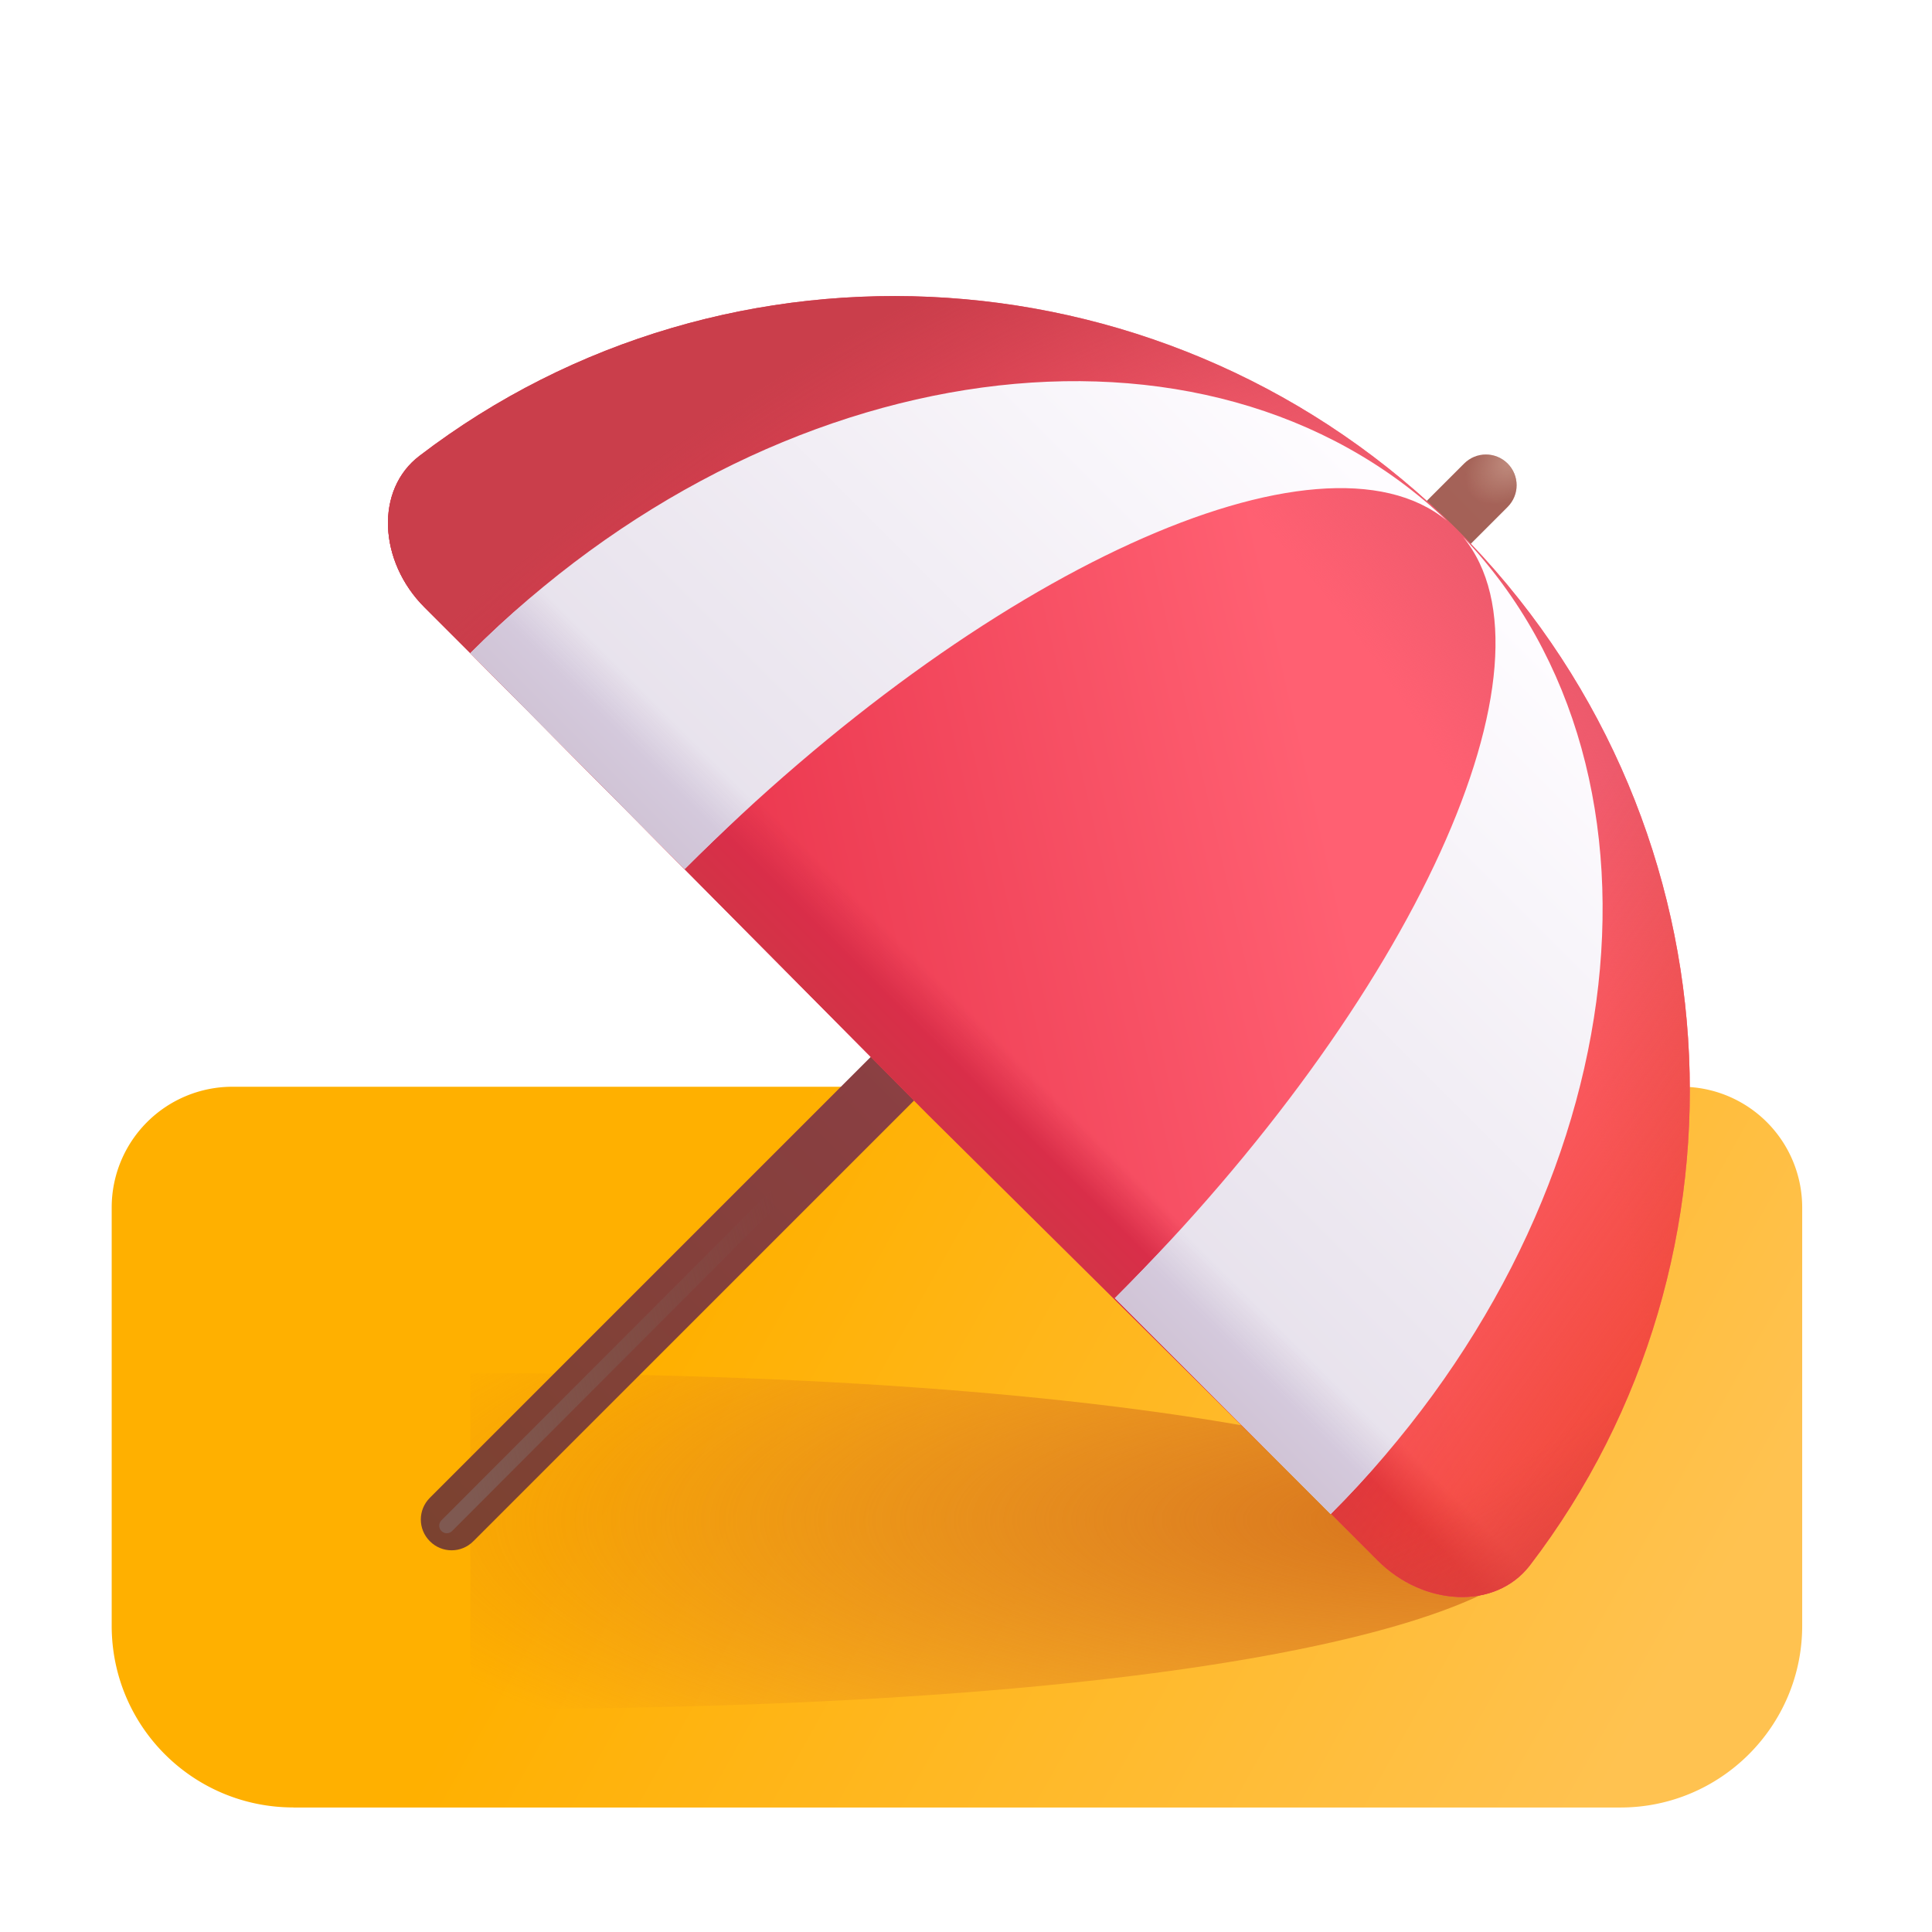
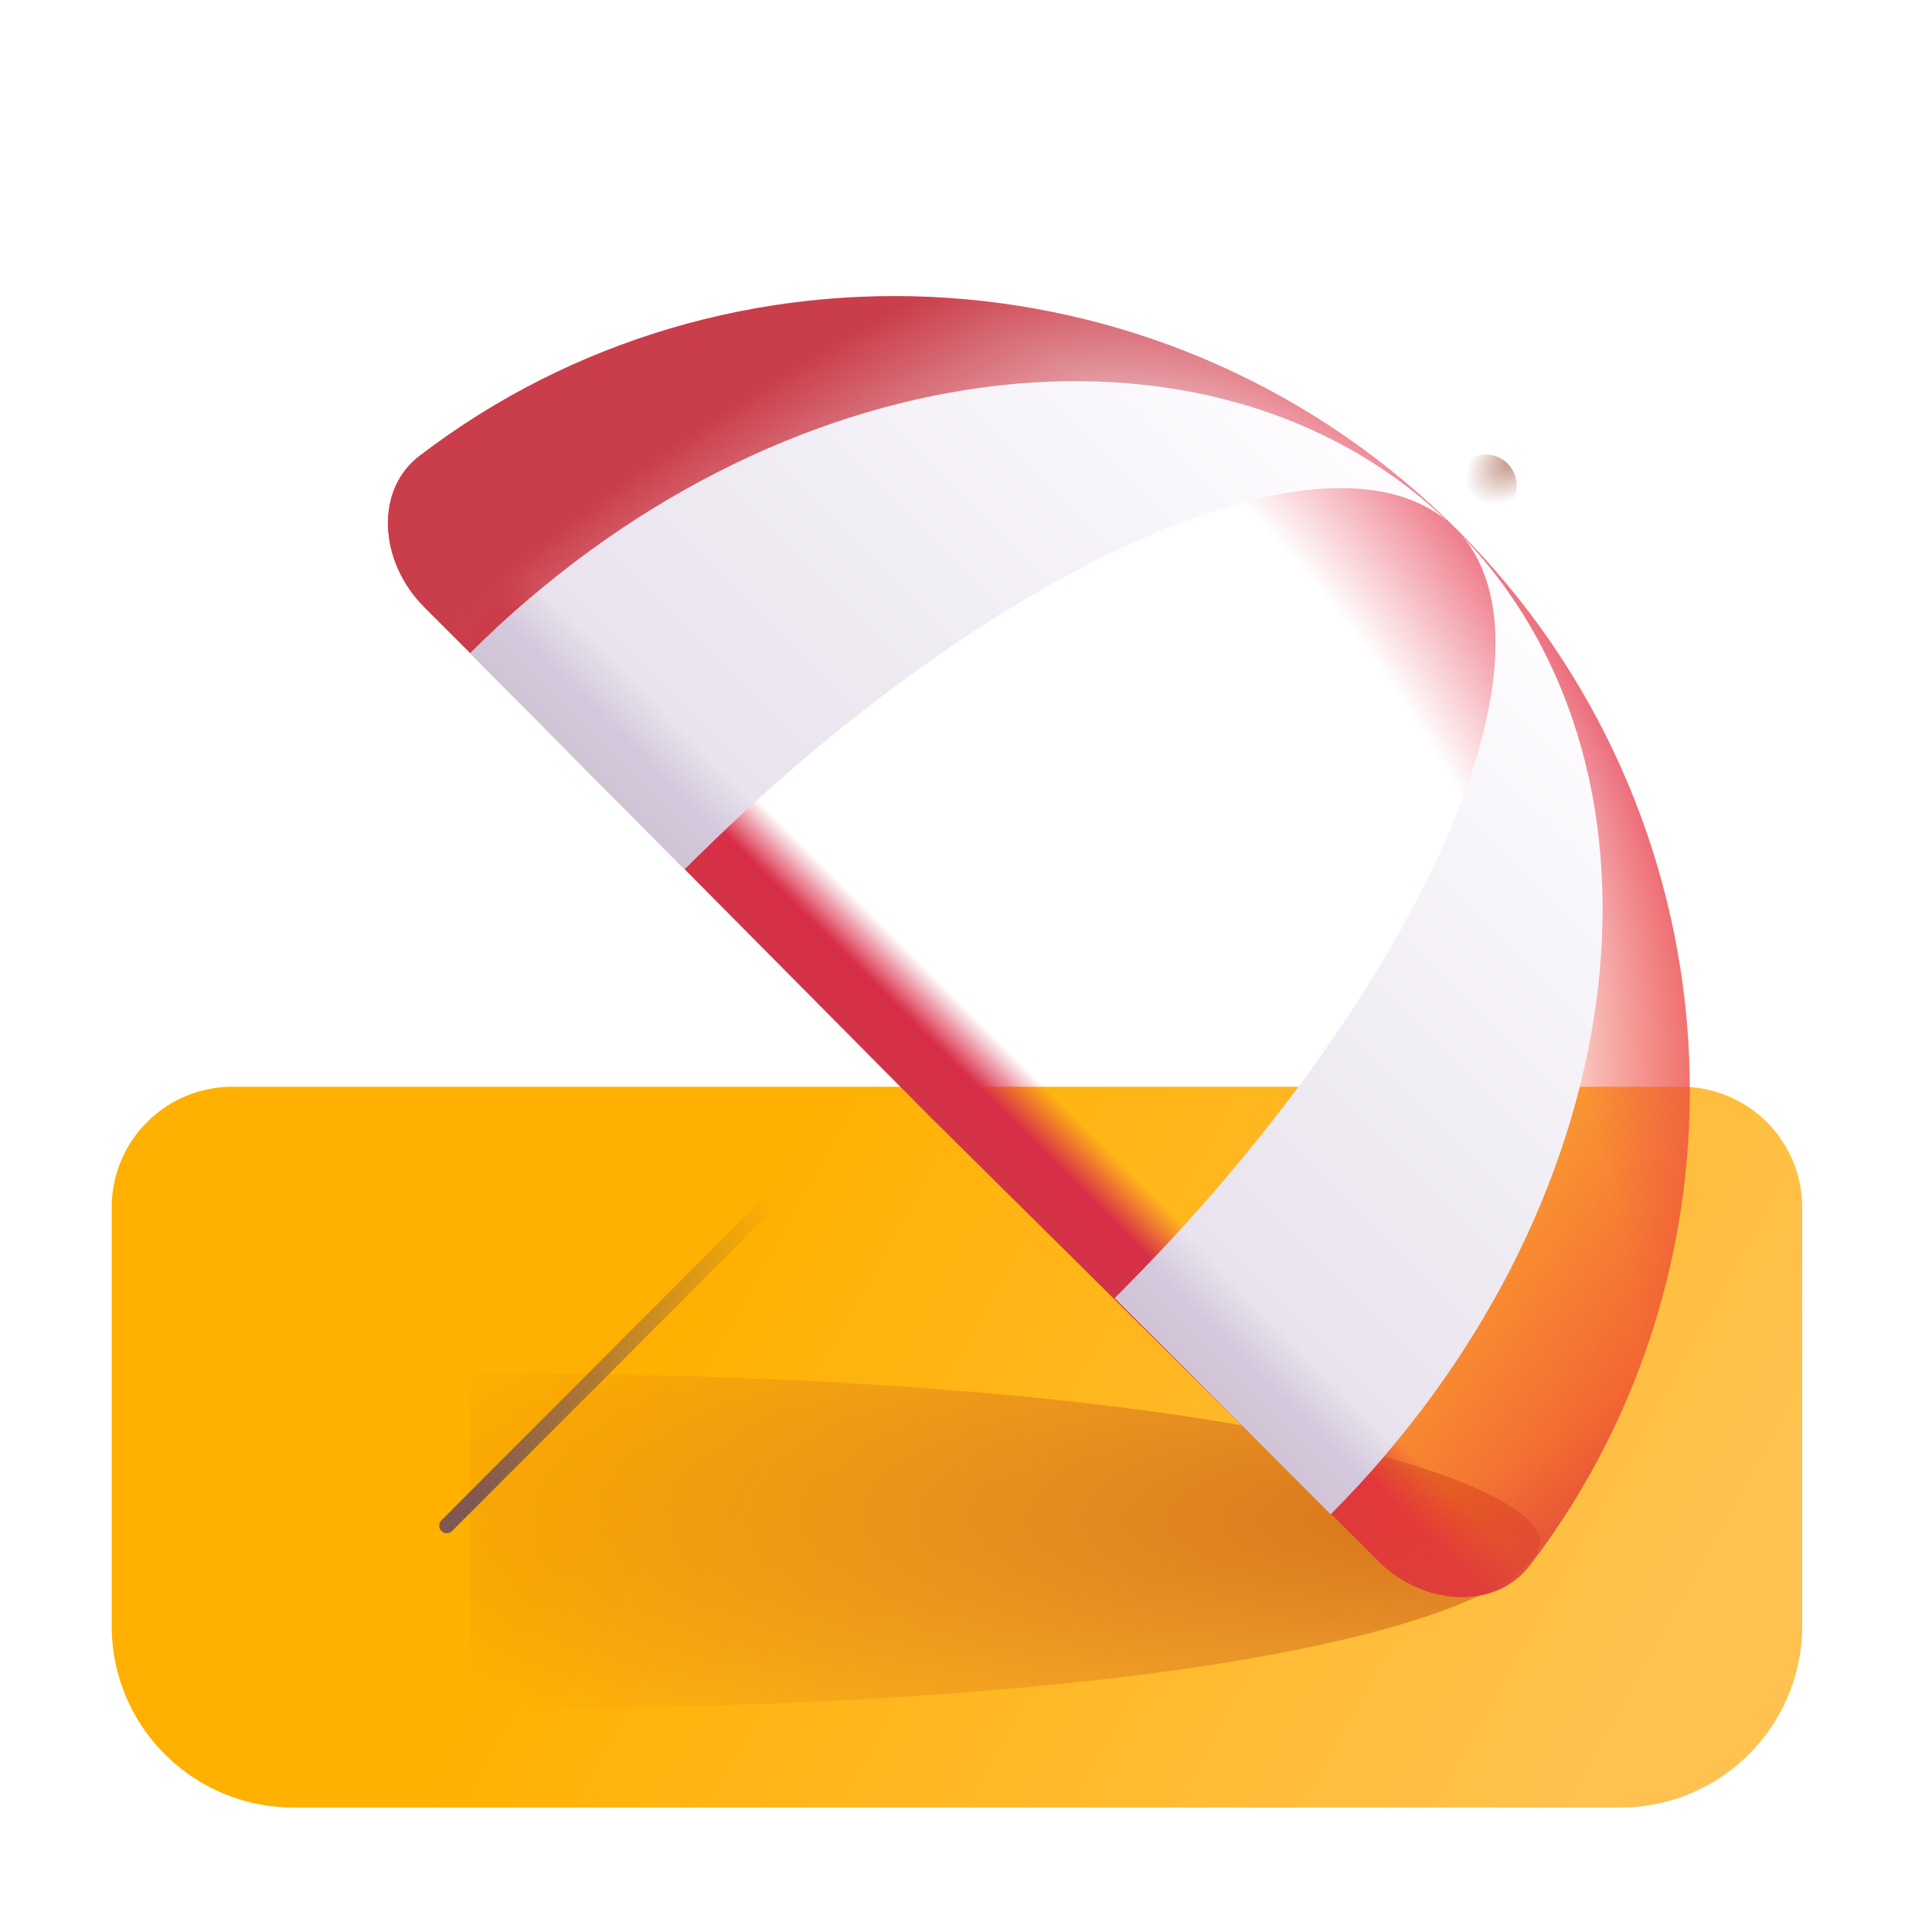
<svg xmlns="http://www.w3.org/2000/svg" fill="none" viewBox="0 0 32 32">
  <g filter="url(#svg-f5a0d96b-d6b2-41a3-a4b6-ecc2377479bf-a)">
    <path fill="url(#svg-c4fd3c35-f1fc-444f-bbca-93f26fb20312-b)" d="M5.01 29.938h21.98c1.66 0 3.01-1.35 3.01-3.01V20a2 2 0 0 0-2-2H4a2 2 0 0 0-2 2v6.927c0 1.67 1.35 3.01 3.01 3.01" />
  </g>
  <g filter="url(#svg-b63cfdef-a890-40d1-b524-90fe4360cb2e-c)">
    <path fill="url(#svg-5d1e756a-85fa-44de-a3db-d8eb79330152-d)" d="M7.79 28.31c13.705 0 17.717-1.868 17.717-2.783S20.81 22.743 7.79 22.743z" />
  </g>
  <g filter="url(#svg-49ae02db-ff03-4d4e-9f64-42869801f278-e)">
-     <path fill="url(#svg-c7f57503-1ec0-4a3b-9b32-59688cc3433c-f)" d="M24.25 7.878 7.12 25.008c-.2.2-.2.52 0 .72s.52.2.72 0l17.13-17.13c.2-.2.2-.52 0-.72s-.52-.2-.72 0" />
    <path fill="url(#svg-970d14c4-fd5c-4e21-be38-671f1412971e-g)" d="M24.25 7.878 7.12 25.008c-.2.2-.2.52 0 .72s.52.2.72 0l17.13-17.13c.2-.2.2-.52 0-.72s-.52-.2-.72 0" />
  </g>
-   <path fill="url(#svg-8f1b0a6d-cb7a-4c33-9a27-aa91f3c43012-h)" d="M22.82 25.848c.76.76 1.95.82 2.52.08 3.9-5.1 3.49-12.46-1.21-17.16s-12.08-5.12-17.18-1.22c-.74.56-.68 1.75.08 2.51l.76.76 7.579 7.643 6.681 6.617z" />
  <path fill="url(#svg-9490b112-f1bc-4839-adf6-97bd020ef240-i)" d="M22.82 25.848c.76.76 1.95.82 2.52.08 3.9-5.1 3.49-12.46-1.21-17.16s-12.08-5.12-17.18-1.22c-.74.56-.68 1.75.08 2.51l.76.76 7.579 7.643 6.681 6.617z" />
  <path fill="url(#svg-794e84a1-c9b5-4571-825b-a74f8842520f-j)" d="M22.82 25.848c.76.76 1.95.82 2.52.08 3.9-5.1 3.49-12.46-1.21-17.16s-12.08-5.12-17.18-1.22c-.74.56-.68 1.75.08 2.51l.76.76 7.579 7.643 6.681 6.617z" />
  <path fill="url(#svg-ef4e1f41-d32d-47fa-9673-53471bcaf7c8-k)" d="M22.82 25.848c.76.76 1.95.82 2.52.08 3.9-5.1 3.49-12.46-1.21-17.16s-12.08-5.12-17.18-1.22c-.74.56-.68 1.75.08 2.51l.76.76 7.579 7.643 6.681 6.617z" />
  <path fill="url(#svg-20d35adf-7a33-4894-81cf-d67102d9adff-l)" d="M22.82 25.848c.76.76 1.95.82 2.52.08 3.9-5.1 3.49-12.46-1.21-17.16s-12.08-5.12-17.18-1.22c-.74.56-.68 1.75.08 2.51l.76.76 7.579 7.643 6.681 6.617z" />
  <path fill="url(#svg-d783ce08-8052-47d0-b4c7-901d221d5cd4-m)" d="M24.233 8.894c3.785 3.97 2.83 11.161-2.193 16.184l-3.576-3.579.006-.002c4.96-4.959 7.479-10.518 5.763-12.603" />
  <path fill="url(#svg-8670a504-3d5b-46fb-9a40-80295fe47fe2-n)" d="M24.233 8.894c3.785 3.97 2.83 11.161-2.193 16.184l-3.576-3.579.006-.002c4.96-4.959 7.479-10.518 5.763-12.603" />
  <path fill="url(#svg-275043b8-c132-4264-8de9-ca4269b6060a-o)" d="M23.96 8.62c-3.971-3.78-11.15-2.823-16.17 2.198l3.55 3.577c4.964-4.962 10.531-7.49 12.62-5.774" />
  <path fill="url(#svg-c38c8f06-247a-4eab-a2bc-9279c74e90b2-p)" d="M23.96 8.62c-3.971-3.78-11.15-2.823-16.17 2.198l3.55 3.577c4.964-4.962 10.531-7.49 12.62-5.774" />
  <g filter="url(#svg-b56c89f4-6c29-4a4d-91f4-7b1f6dc9602e-q)">
    <path stroke="url(#svg-679fc82e-c801-4eee-9f5b-e272f605ad85-r)" stroke-linecap="round" stroke-width=".25" d="m7.4 25.27 5.574-5.582" />
  </g>
  <defs>
    <linearGradient id="svg-c4fd3c35-f1fc-444f-bbca-93f26fb20312-b" x1="27.019" x2="12.029" y1="29.124" y2="20.73" gradientUnits="userSpaceOnUse">
      <stop stop-color="#FFC250" />
      <stop offset="1" stop-color="#FFB000" />
    </linearGradient>
    <linearGradient id="svg-c7f57503-1ec0-4a3b-9b32-59688cc3433c-f" x1="24.997" x2="7.146" y1="7.887" y2="25.738" gradientUnits="userSpaceOnUse">
      <stop stop-color="#A66459" />
      <stop offset=".589" stop-color="#8A3F42" />
      <stop offset="1" stop-color="#7B4230" />
    </linearGradient>
    <linearGradient id="svg-8f1b0a6d-cb7a-4c33-9a27-aa91f3c43012-h" x1="22.13" x2="13.192" y1="14.375" y2="16.438" gradientUnits="userSpaceOnUse">
      <stop stop-color="#FF6072" />
      <stop offset="1" stop-color="#EC3A51" />
    </linearGradient>
    <linearGradient id="svg-794e84a1-c9b5-4571-825b-a74f8842520f-j" x1="13.089" x2="15.984" y1="17.67" y2="14.775" gradientUnits="userSpaceOnUse">
      <stop stop-color="#CB3A43" />
      <stop offset=".481" stop-color="#D92E49" />
      <stop offset=".671" stop-color="#D92E49" stop-opacity="0" />
    </linearGradient>
    <linearGradient id="svg-ef4e1f41-d32d-47fa-9673-53471bcaf7c8-k" x1="29.691" x2="22.653" y1="23.289" y2="18.238" gradientUnits="userSpaceOnUse">
      <stop stop-color="#EE442B" />
      <stop offset="1" stop-color="#EE442B" stop-opacity="0" />
    </linearGradient>
    <linearGradient id="svg-d783ce08-8052-47d0-b4c7-901d221d5cd4-m" x1="15.067" x2="24.005" y1="18.188" y2="9.25" gradientUnits="userSpaceOnUse">
      <stop stop-color="#E5DFEA" />
      <stop offset="1" stop-color="#FEFCFF" />
    </linearGradient>
    <linearGradient id="svg-8670a504-3d5b-46fb-9a40-80295fe47fe2-n" x1="13.692" x2="16.474" y1="19" y2="16.219" gradientUnits="userSpaceOnUse">
      <stop stop-color="#C9B9C9" />
      <stop offset=".612" stop-color="#D4C9DC" />
      <stop offset=".815" stop-color="#D4C9DC" stop-opacity="0" />
    </linearGradient>
    <linearGradient id="svg-275043b8-c132-4264-8de9-ca4269b6060a-o" x1="15.067" x2="24.005" y1="18.188" y2="9.25" gradientUnits="userSpaceOnUse">
      <stop stop-color="#E5DFEA" />
      <stop offset="1" stop-color="#FEFCFF" />
    </linearGradient>
    <linearGradient id="svg-c38c8f06-247a-4eab-a2bc-9279c74e90b2-p" x1="13.692" x2="16.474" y1="19" y2="16.219" gradientUnits="userSpaceOnUse">
      <stop stop-color="#C9B9C9" />
      <stop offset=".612" stop-color="#D4C9DC" />
      <stop offset=".815" stop-color="#D4C9DC" stop-opacity="0" />
    </linearGradient>
    <linearGradient id="svg-679fc82e-c801-4eee-9f5b-e272f605ad85-r" x1="7.786" x2="13.589" y1="24.667" y2="23.419" gradientUnits="userSpaceOnUse">
      <stop stop-color="#7F5951" />
      <stop offset="1" stop-color="#7F5951" stop-opacity="0" />
    </linearGradient>
    <radialGradient id="svg-5d1e756a-85fa-44de-a3db-d8eb79330152-d" cx="0" cy="0" r="1" gradientTransform="matrix(-19.223 0 0 -5.277 24.27 25.177)" gradientUnits="userSpaceOnUse">
      <stop stop-color="#D7731C" />
      <stop offset="1" stop-color="#D7731C" stop-opacity="0" />
    </radialGradient>
    <radialGradient id="svg-970d14c4-fd5c-4e21-be38-671f1412971e-g" cx="0" cy="0" r="1" gradientTransform="matrix(-.704 .594 -.381 -.452 25.062 7.812)" gradientUnits="userSpaceOnUse">
      <stop stop-color="#C18E80" />
      <stop offset=".993" stop-color="#C18E80" stop-opacity="0" />
    </radialGradient>
    <radialGradient id="svg-9490b112-f1bc-4839-adf6-97bd020ef240-i" cx="0" cy="0" r="1" gradientTransform="rotate(-23.165 55.075 -29.849)scale(12.841 20.253)" gradientUnits="userSpaceOnUse">
      <stop offset=".768" stop-color="#EA596B" stop-opacity="0" />
      <stop offset="1" stop-color="#EA596B" />
    </radialGradient>
    <radialGradient id="svg-20d35adf-7a33-4894-81cf-d67102d9adff-l" cx="0" cy="0" r="1" gradientTransform="rotate(-119.416 15.314 2.748)scale(13.489 22.504)" gradientUnits="userSpaceOnUse">
      <stop stop-color="#CA3E4B" stop-opacity="0" />
      <stop offset=".611" stop-color="#CA3E4B" stop-opacity="0" />
      <stop offset="1" stop-color="#CA3E4B" />
    </radialGradient>
    <filter id="svg-f5a0d96b-d6b2-41a3-a4b6-ecc2377479bf-a" width="28.15" height="11.938" x="1.85" y="18" color-interpolation-filters="sRGB" filterUnits="userSpaceOnUse">
      <feFlood flood-opacity="0" result="BackgroundImageFix" />
      <feBlend in="SourceGraphic" in2="BackgroundImageFix" result="shape" />
      <feColorMatrix in="SourceAlpha" result="hardAlpha" values="0 0 0 0 0 0 0 0 0 0 0 0 0 0 0 0 0 0 127 0" />
      <feOffset dx="-.15" />
      <feGaussianBlur stdDeviation=".25" />
      <feComposite in2="hardAlpha" k2="-1" k3="1" operator="arithmetic" />
      <feColorMatrix values="0 0 0 0 1 0 0 0 0 0.886 0 0 0 0 0.451 0 0 0 1 0" />
      <feBlend in2="shape" result="effect1_innerShadow_18_15504" />
    </filter>
    <filter id="svg-b63cfdef-a890-40d1-b524-90fe4360cb2e-c" width="19.716" height="7.568" x="6.79" y="21.743" color-interpolation-filters="sRGB" filterUnits="userSpaceOnUse">
      <feFlood flood-opacity="0" result="BackgroundImageFix" />
      <feBlend in="SourceGraphic" in2="BackgroundImageFix" result="shape" />
      <feGaussianBlur result="effect1_foregroundBlur_18_15504" stdDeviation=".5" />
    </filter>
    <filter id="svg-49ae02db-ff03-4d4e-9f64-42869801f278-e" width="18.15" height="18.35" x="6.97" y="7.528" color-interpolation-filters="sRGB" filterUnits="userSpaceOnUse">
      <feFlood flood-opacity="0" result="BackgroundImageFix" />
      <feBlend in="SourceGraphic" in2="BackgroundImageFix" result="shape" />
      <feColorMatrix in="SourceAlpha" result="hardAlpha" values="0 0 0 0 0 0 0 0 0 0 0 0 0 0 0 0 0 0 127 0" />
      <feOffset dy="-.2" />
      <feGaussianBlur stdDeviation=".25" />
      <feComposite in2="hardAlpha" k2="-1" k3="1" operator="arithmetic" />
      <feColorMatrix values="0 0 0 0 0.498 0 0 0 0 0.263 0 0 0 0 0.11 0 0 0 1 0" />
      <feBlend in2="shape" result="effect1_innerShadow_18_15504" />
    </filter>
    <filter id="svg-b56c89f4-6c29-4a4d-91f4-7b1f6dc9602e-q" width="6.325" height="6.333" x="7.024" y="19.313" color-interpolation-filters="sRGB" filterUnits="userSpaceOnUse">
      <feFlood flood-opacity="0" result="BackgroundImageFix" />
      <feBlend in="SourceGraphic" in2="BackgroundImageFix" result="shape" />
      <feGaussianBlur result="effect1_foregroundBlur_18_15504" stdDeviation=".125" />
    </filter>
  </defs>
</svg>